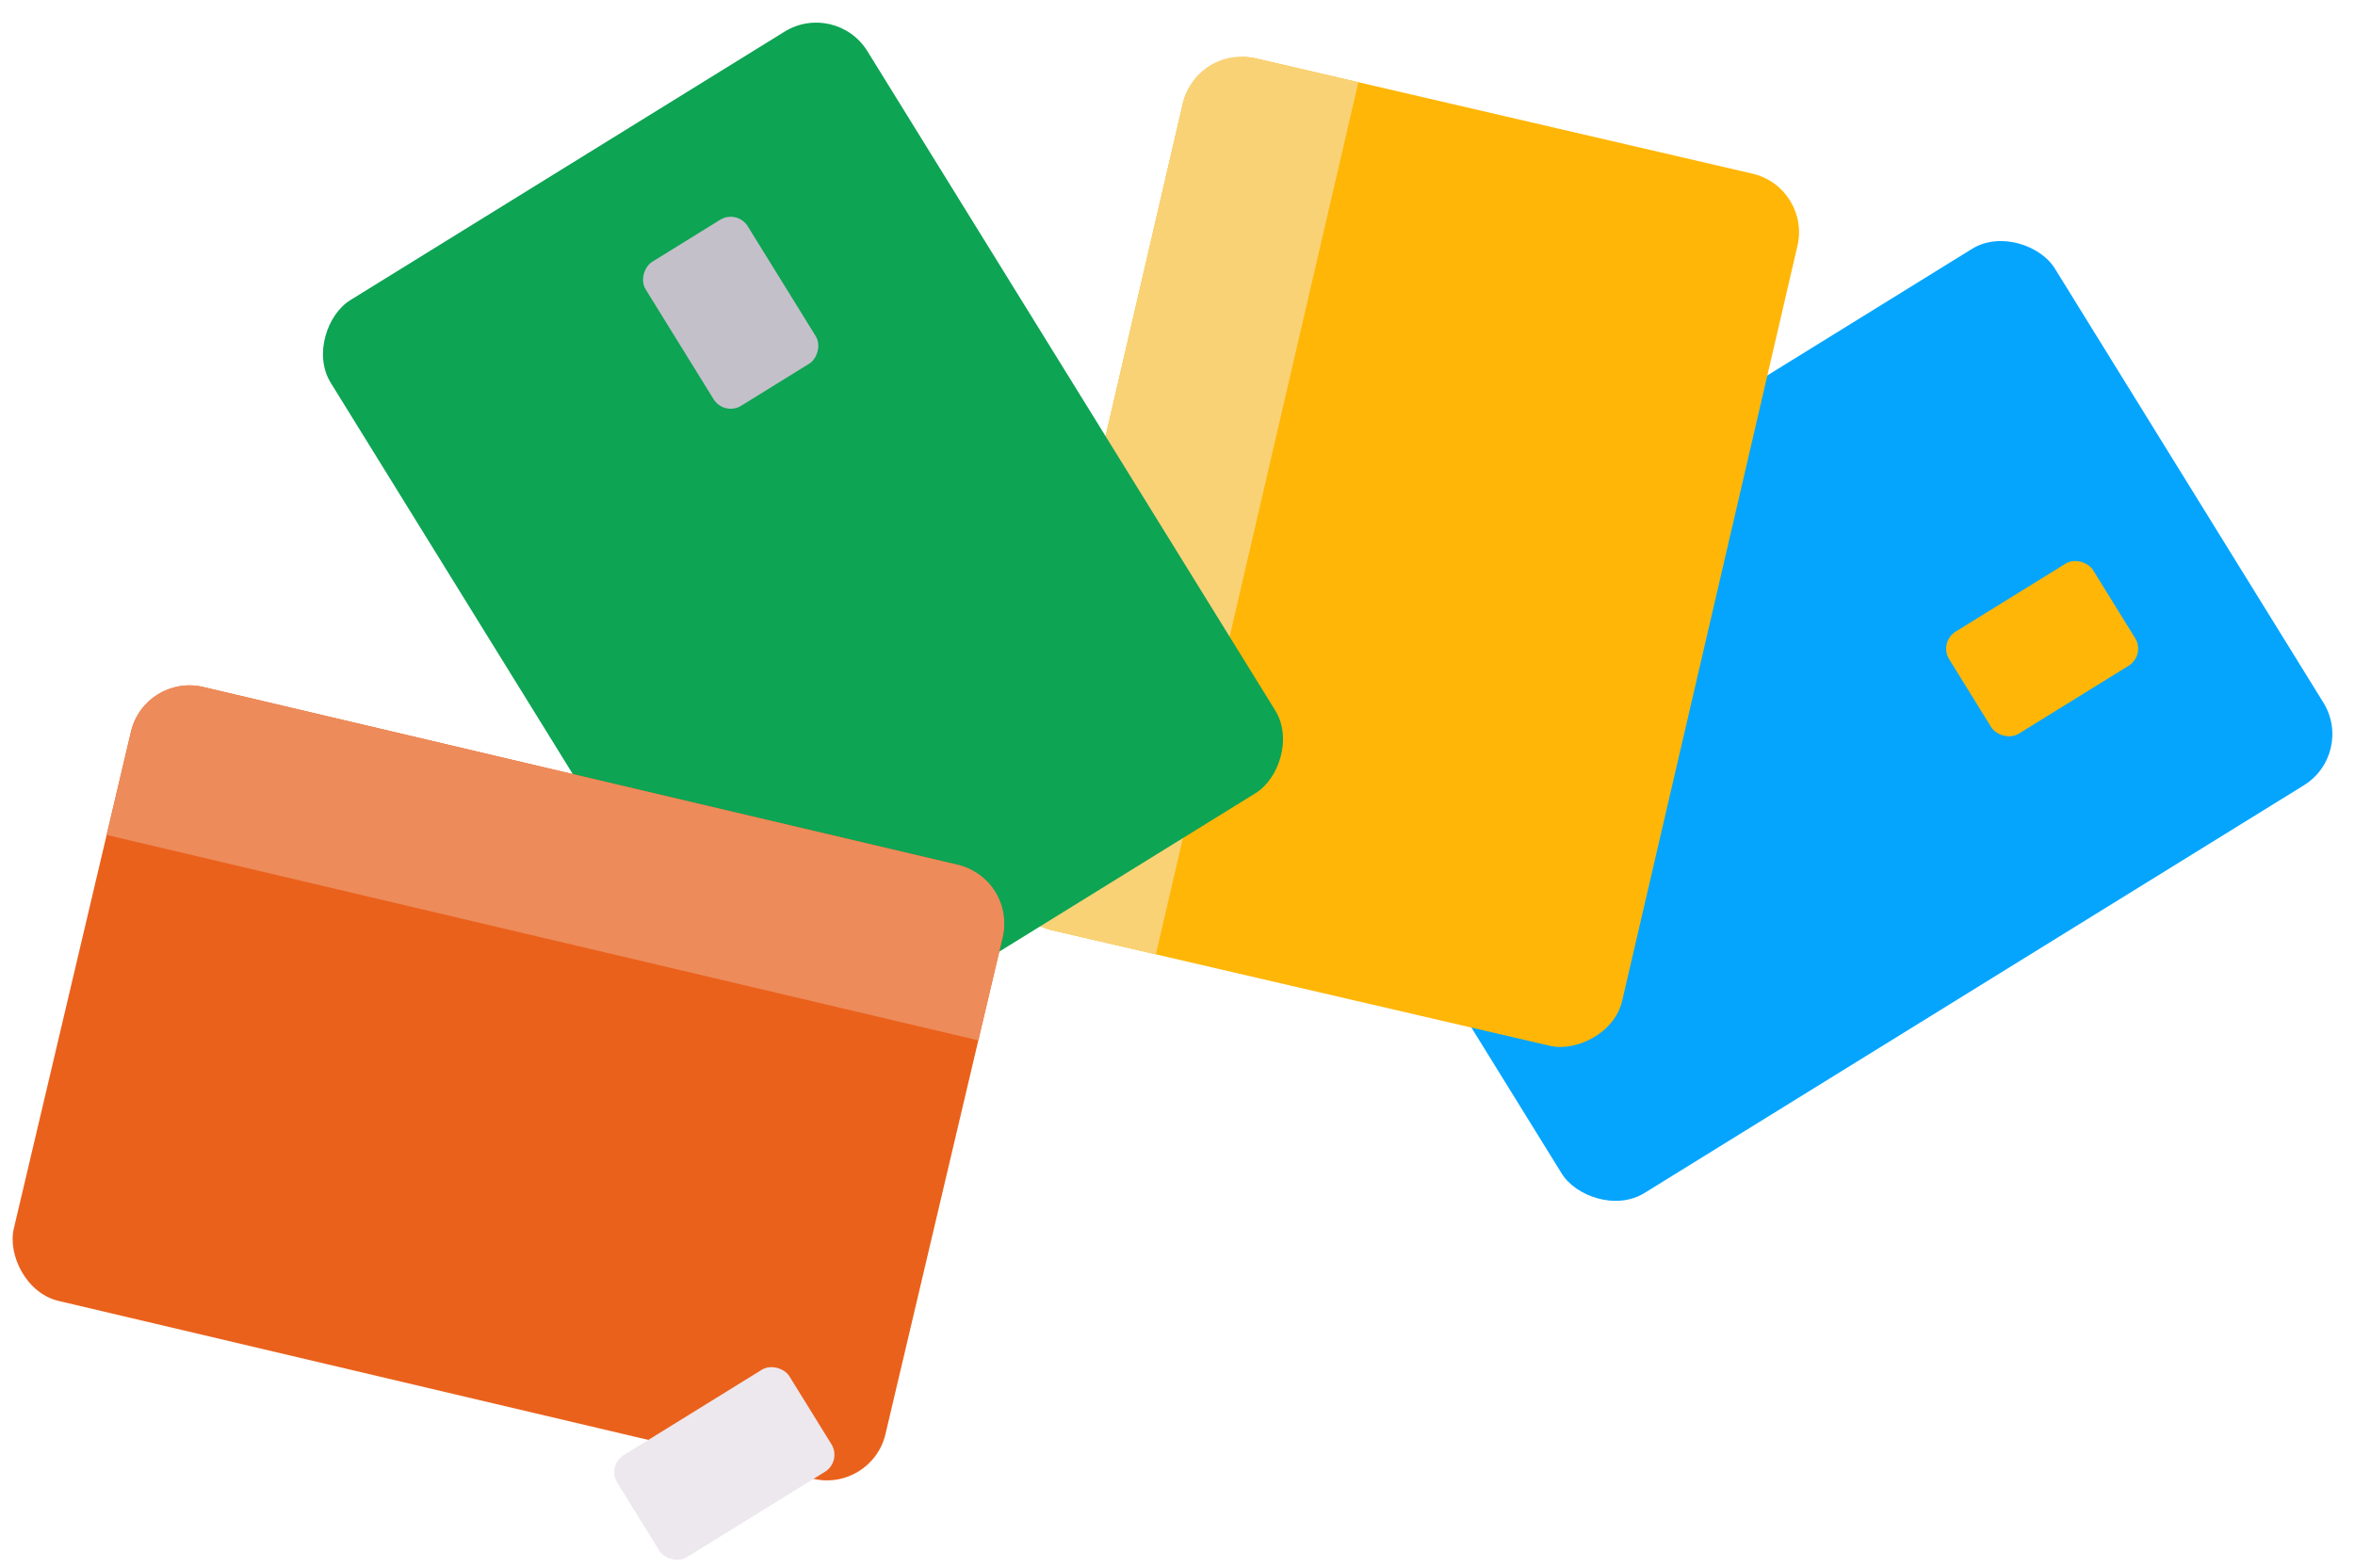
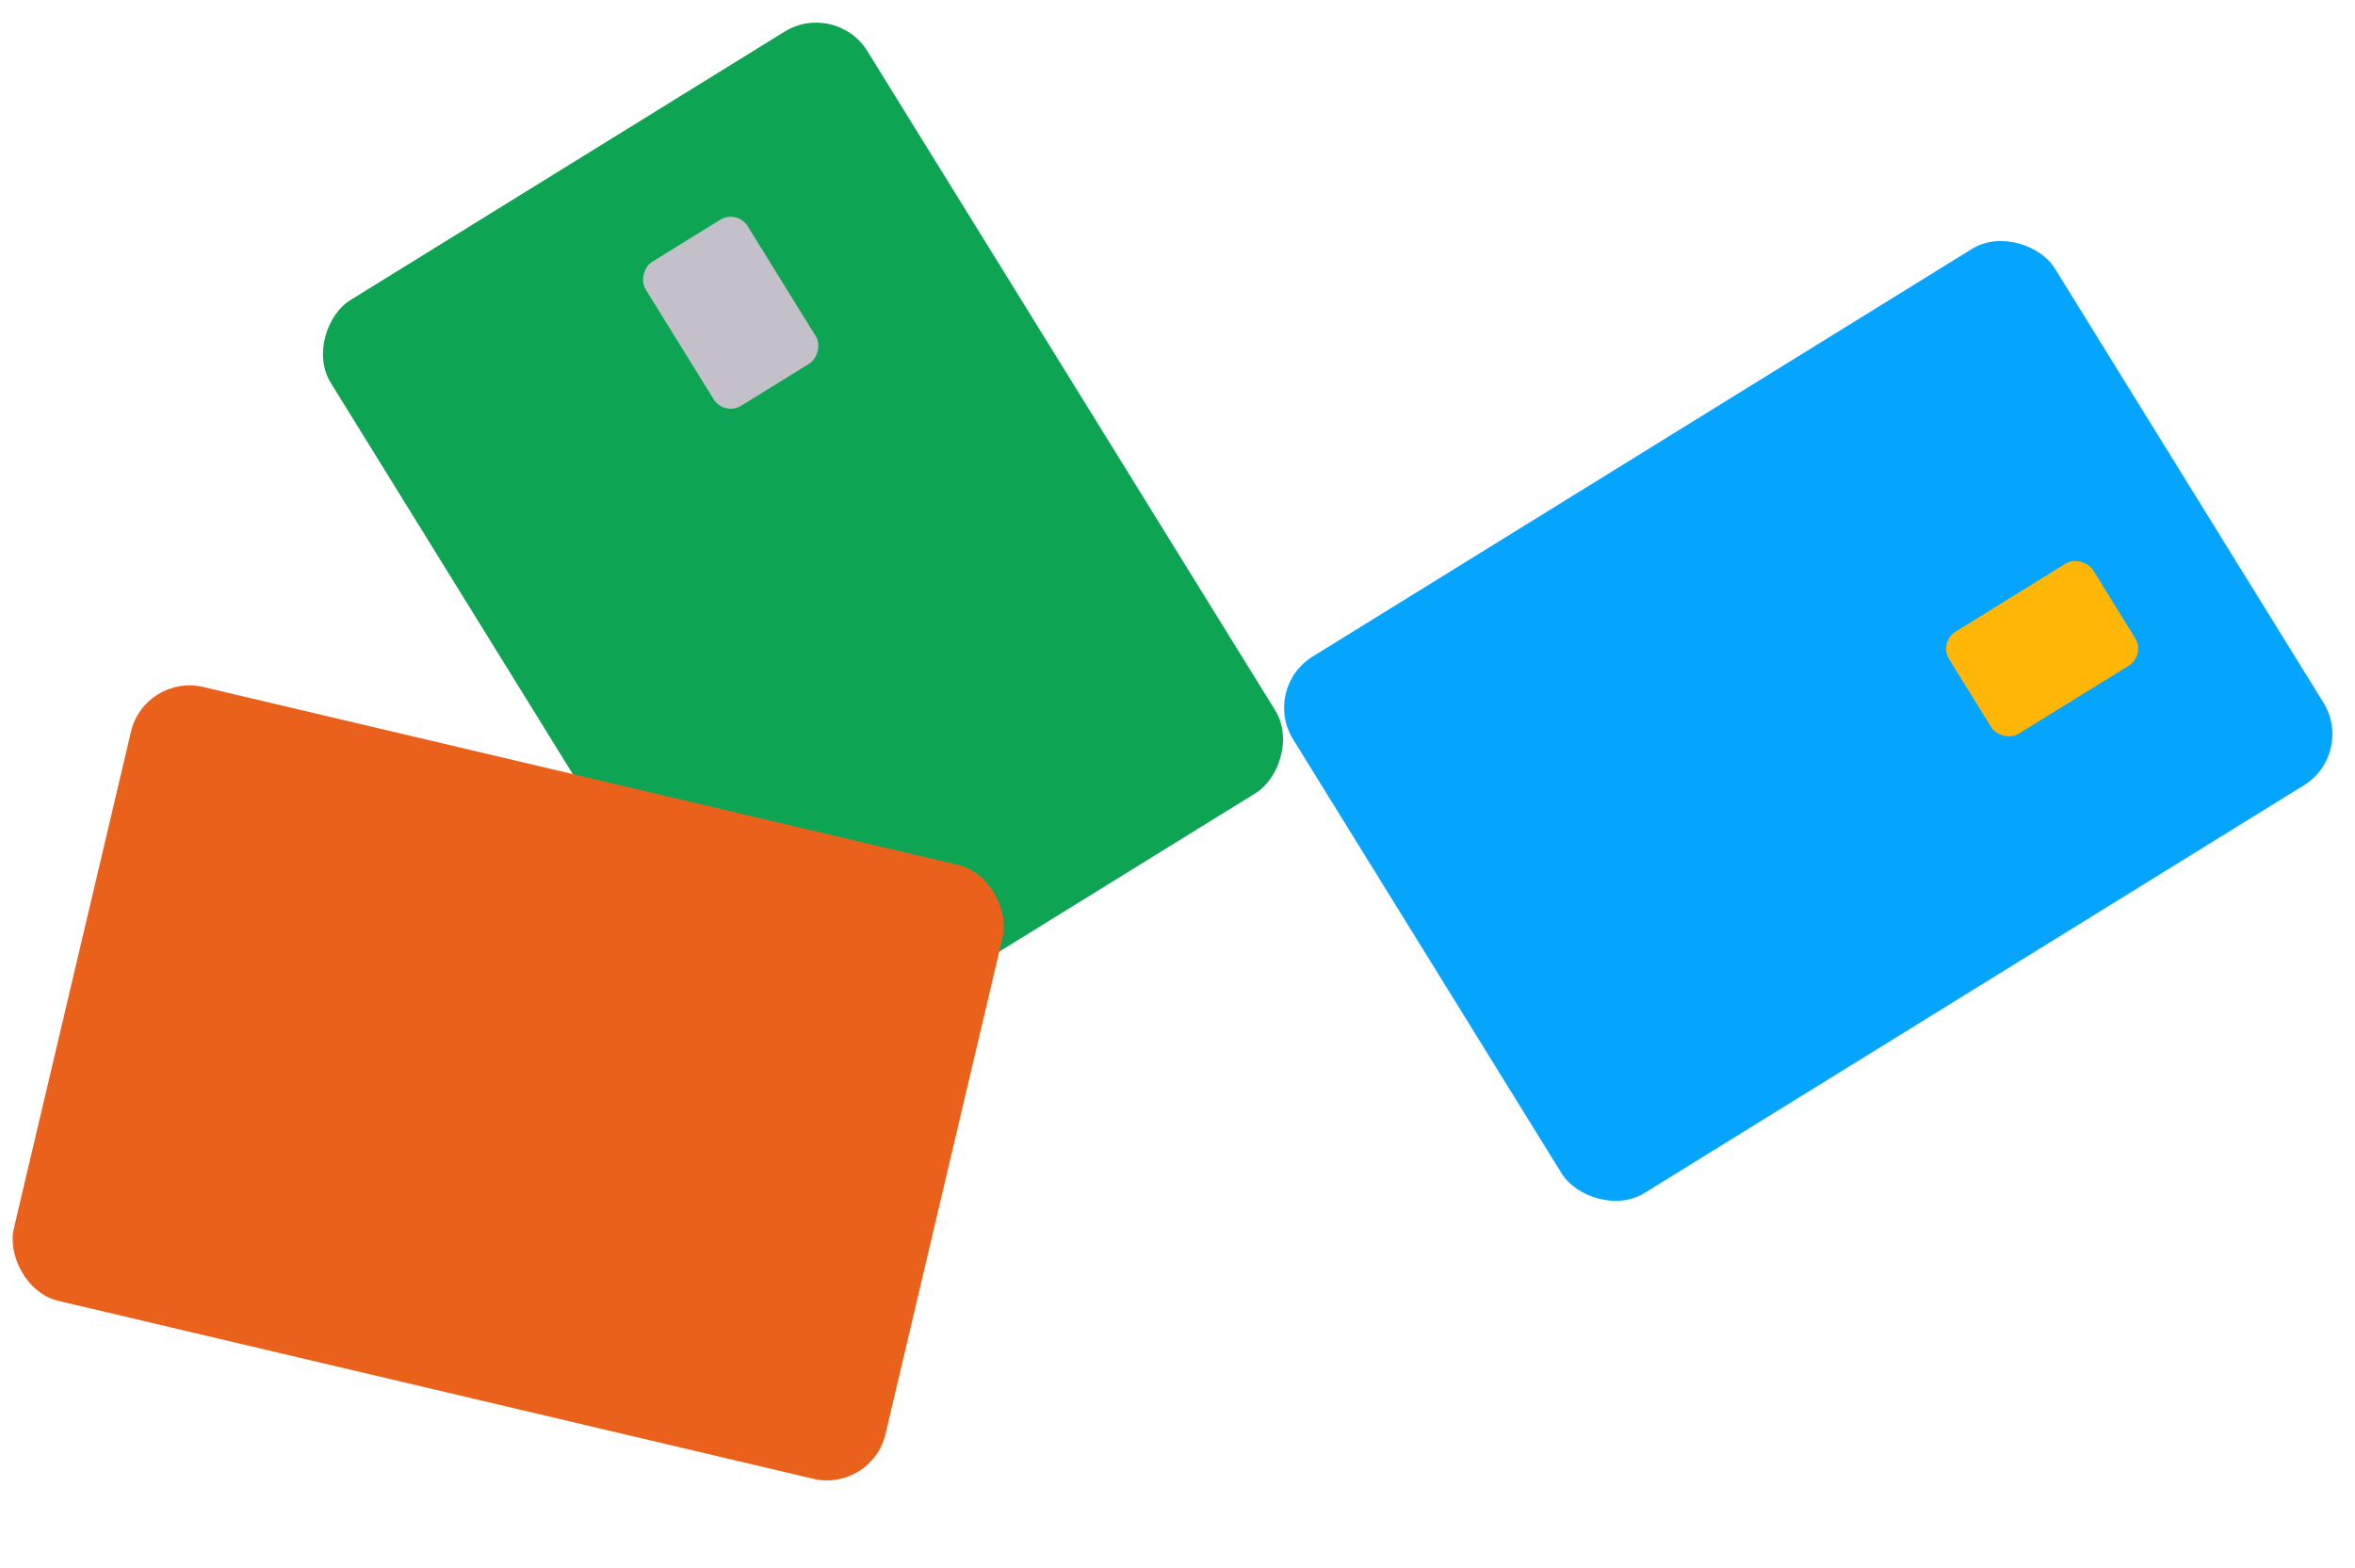
<svg xmlns="http://www.w3.org/2000/svg" width="695.017" height="462.791" viewBox="0 0 695.017 462.791">
  <g transform="translate(-101.739 -139.022)">
    <rect width="264.307" height="186.195" rx="17.742" transform="translate(474.029 342.181) rotate(-31.735)" fill="#05a5fe" />
    <rect width="49.955" height="35.423" rx="5.914" transform="translate(734.987 332.439) rotate(148.265)" fill="#ffb607" />
-     <rect width="264.307" height="186.195" rx="17.742" transform="translate(395.094 409.667) rotate(-76.933)" fill="#ffb607" />
-     <path d="M412.374,413.679A17.742,17.742,0,0,1,399.1,392.385l51.734-222.9a17.743,17.743,0,0,1,21.294-13.272l30.494,7.078L442.868,420.757Z" fill="#f9d276" />
    <rect width="264.307" height="186.195" rx="17.742" transform="translate(329.052 461.75) rotate(-121.735)" fill="#0da454" />
    <rect width="49.955" height="35.423" rx="5.914" transform="translate(319.307 200.791) rotate(58.265)" fill="#c4c0c9" />
    <rect width="264.307" height="186.195" rx="17.742" transform="translate(144.463 337.759) rotate(13.265)" fill="#ea611c" />
-     <path d="M140.392,355.026a17.741,17.741,0,0,1,21.339-13.2l222.718,52.506a17.741,17.741,0,0,1,13.2,21.339l-7.183,30.47L133.209,385.5Z" fill="#ed8b5a" />
-     <rect width="59.728" height="35.423" rx="5.914" transform="translate(350.226 570.398) rotate(148.265)" fill="#ede8ee" />
  </g>
</svg>